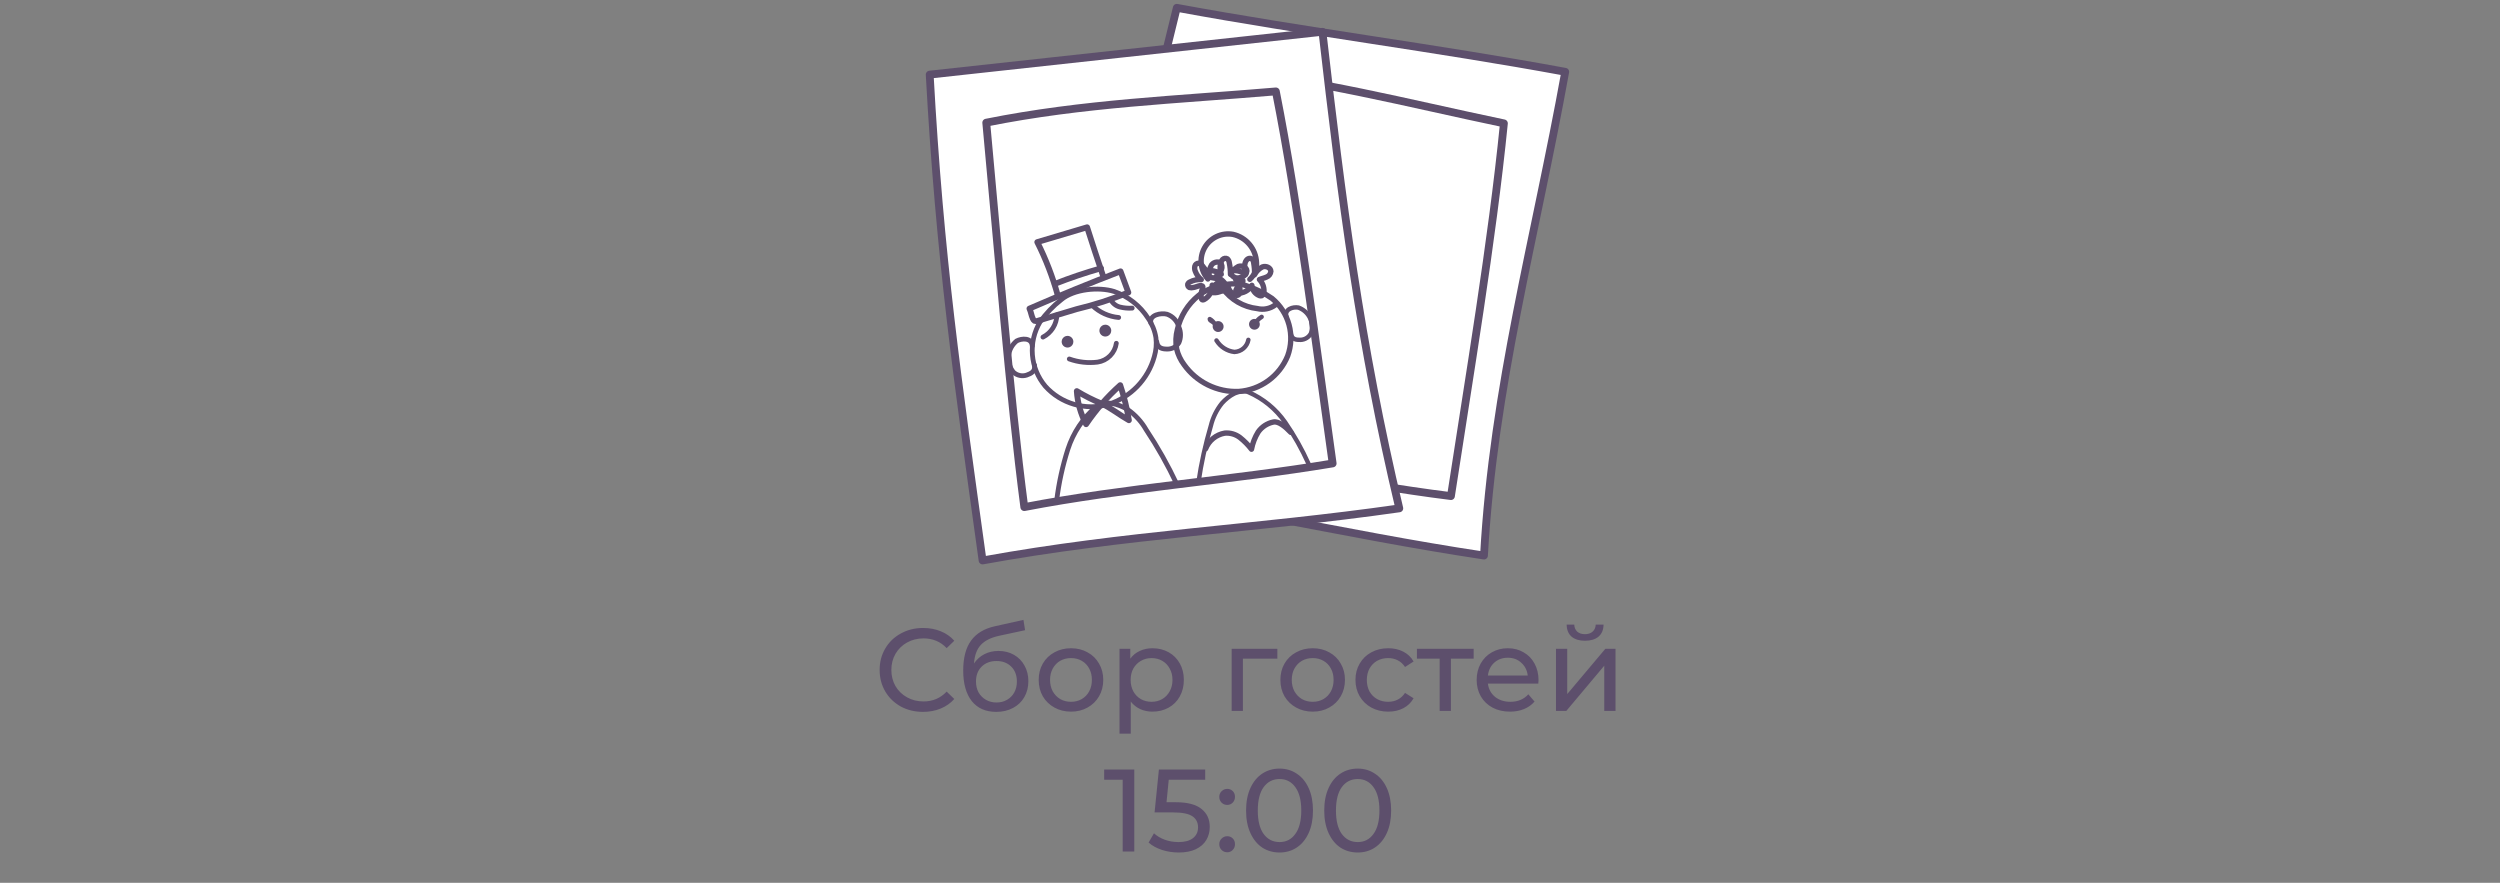
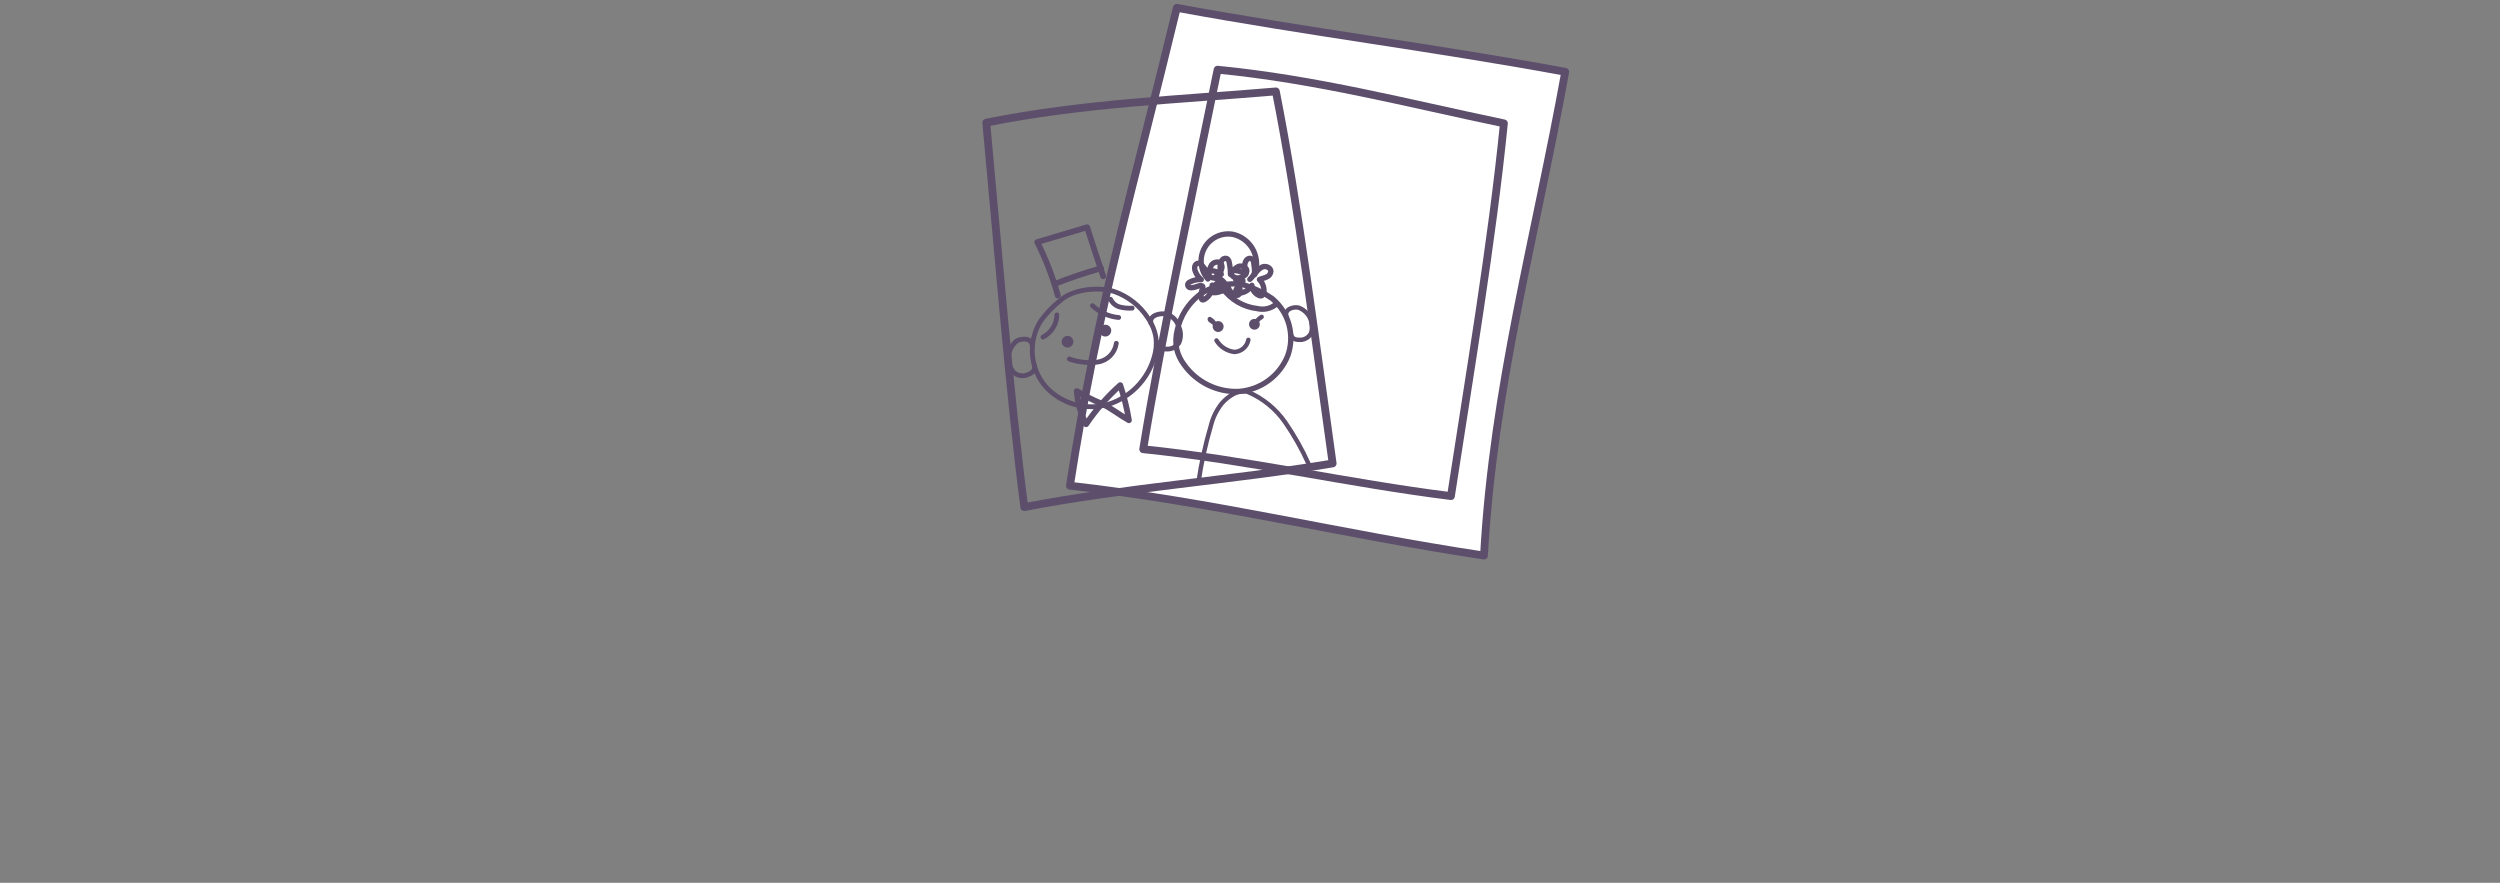
<svg xmlns="http://www.w3.org/2000/svg" width="320" height="113" viewBox="0 0 320 113" fill="none">
  <rect x="0" y="0" width="320" height="113" fill="#808080" stroke="none" />
  <path d="M189.95 71.11C191.16 49.5 196.5 30.5 200.35 9.19C183.42 6.07 167.55 4.12 150.63 1C145.12 23.86 140.55 38.94 136.95 62.17C155.55 64.27 171.35 68.31 189.95 71.11Z" fill="white" stroke="#5D4F6C" stroke-linecap="round" stroke-linejoin="round" />
  <path d="M185.72 63.5C188.03 48.4 190.98 31 192.5 15.79C180.1 13.2 168.5 10.15 155.85 8.92C152.98 23.03 148.63 43.26 146.33 57.5C159.5 58.84 172.56 61.86 185.72 63.5Z" stroke="#5D4F6C" stroke-linecap="round" stroke-linejoin="round" />
-   <path d="M179.11 65.07C174.11 44.07 171.73 25.57 169.27 4.07C152.16 5.94 136.11 7.67 119 9.55C120.29 33.02 122.55 48.5 125.77 71.74C144.19 68.39 160.5 67.73 179.11 65.07Z" fill="white" stroke="#5D4F6C" stroke-linecap="round" stroke-linejoin="round" />
  <path d="M170.58 59.32C168.44 44.2 166.27 26.68 163.31 11.7C150.69 12.78 138.67 13.2 126.24 15.7C127.59 30.02 129.24 50.7 131.11 64.91C144.08 62.41 157.5 61.5 170.58 59.32Z" stroke="#5D4F6C" stroke-linecap="round" stroke-linejoin="round" />
  <path d="M135.83 38.37C134.794 39.174 133.884 40.127 133.13 41.2C132.372 42.473 132.029 43.95 132.149 45.427C132.269 46.904 132.846 48.306 133.8 49.44C134.792 50.542 136.073 51.344 137.498 51.755C138.923 52.165 140.434 52.166 141.86 51.76C143.273 51.312 144.552 50.519 145.58 49.452C146.609 48.385 147.355 47.078 147.75 45.65C147.983 44.869 148.054 44.049 147.96 43.24C147.82 42.342 147.478 41.487 146.96 40.74C145.935 39.141 144.403 37.933 142.61 37.31C140.64 36.69 137.43 37 135.83 38.37Z" stroke="#5D4F6C" stroke-width="0.615" stroke-linecap="round" stroke-linejoin="round" />
  <path d="M132.13 44.29C132.06 43.19 130.79 43.29 130.13 43.64C129.84 43.876 129.599 44.166 129.422 44.494C129.244 44.823 129.133 45.183 129.095 45.555C129.057 45.926 129.093 46.302 129.2 46.66C129.307 47.017 129.484 47.351 129.72 47.64C129.944 47.848 130.22 47.992 130.519 48.057C130.818 48.123 131.129 48.106 131.42 48.01C131.99 47.8 132.53 47.56 132.42 46.74" stroke="#5D4F6C" stroke-width="0.615" stroke-linecap="round" stroke-linejoin="round" />
  <path d="M147.31 41.36C147.08 40.29 148.62 40.02 149.38 40.22C149.749 40.35 150.08 40.569 150.345 40.856C150.61 41.144 150.8 41.492 150.9 41.87C151.038 42.185 151.109 42.526 151.109 42.87C151.109 43.214 151.038 43.555 150.9 43.87C150.739 44.13 150.512 44.343 150.241 44.486C149.97 44.628 149.666 44.695 149.36 44.68C148.76 44.68 148.17 44.55 148.06 43.73" stroke="#5D4F6C" stroke-width="0.615" stroke-linecap="round" stroke-linejoin="round" />
  <path d="M136.87 45.95C138.029 46.364 139.269 46.501 140.49 46.35C141.097 46.261 141.658 45.978 142.091 45.544C142.523 45.11 142.804 44.547 142.89 43.94" stroke="#5D4F6C" stroke-width="0.615" stroke-linecap="round" stroke-linejoin="round" />
  <path d="M137.39 43.74C137.39 43.888 137.346 44.033 137.264 44.157C137.181 44.28 137.064 44.376 136.927 44.433C136.79 44.49 136.639 44.505 136.494 44.476C136.348 44.447 136.215 44.375 136.11 44.27C136.005 44.165 135.933 44.032 135.904 43.886C135.875 43.741 135.89 43.59 135.947 43.453C136.004 43.316 136.1 43.199 136.223 43.116C136.347 43.034 136.492 42.99 136.64 42.99C136.839 42.99 137.03 43.069 137.17 43.21C137.311 43.35 137.39 43.541 137.39 43.74Z" fill="#5D4F6C" />
  <path d="M142.24 42.31C142.242 42.461 142.199 42.609 142.116 42.736C142.033 42.862 141.915 42.961 141.775 43.02C141.636 43.079 141.483 43.095 141.334 43.066C141.186 43.037 141.05 42.964 140.943 42.857C140.836 42.751 140.763 42.614 140.734 42.466C140.705 42.317 140.721 42.164 140.78 42.025C140.839 41.885 140.938 41.767 141.064 41.684C141.191 41.601 141.339 41.558 141.49 41.56C141.688 41.563 141.877 41.642 142.017 41.782C142.158 41.923 142.237 42.112 142.24 42.31V42.31Z" fill="#5D4F6C" />
-   <path d="M144.43 37.44L143.43 34.73C139.523 36.23 135.637 37.82 131.77 39.5C131.99 39.97 131.99 40.33 132.21 40.8C132.253 40.908 132.326 41.002 132.42 41.07C132.545 41.12 132.685 41.12 132.81 41.07L137.81 39.57C140.068 39.031 142.281 38.319 144.43 37.44V37.44Z" stroke="#5D4F6C" stroke-width="0.746" stroke-linecap="round" stroke-linejoin="round" />
  <path d="M135.4 37.83C134.752 35.469 133.871 33.177 132.77 30.99L139.15 29.09C139.82 31.19 140.5 33.28 141.21 35.36" stroke="#5D4F6C" stroke-width="0.746" stroke-linecap="round" stroke-linejoin="round" />
  <path d="M135.01 36.34C136.948 35.574 138.924 34.906 140.93 34.34" stroke="#5D4F6C" stroke-width="0.746" stroke-linecap="round" stroke-linejoin="round" />
  <path d="M139.83 39.12C140.746 39.992 141.931 40.527 143.19 40.64" stroke="#5D4F6C" stroke-width="0.615" stroke-linecap="round" stroke-linejoin="round" />
  <path d="M142.15 38.3C142.263 38.545 142.43 38.762 142.637 38.935C142.845 39.108 143.088 39.233 143.35 39.3C143.863 39.427 144.393 39.474 144.92 39.44" stroke="#5D4F6C" stroke-width="0.615" stroke-linecap="round" stroke-linejoin="round" />
  <path d="M135.28 40.3C135.269 40.892 135.098 41.469 134.784 41.971C134.471 42.473 134.027 42.88 133.5 43.15" stroke="#5D4F6C" stroke-width="0.615" stroke-linecap="round" stroke-linejoin="round" />
-   <path d="M135.26 64.01C135.533 61.8 136.012 59.621 136.69 57.5C137.376 55.376 138.635 53.483 140.33 52.03C141.39 51.17 143.13 51.7 144.33 52.41C145.302 53.083 146.112 53.964 146.7 54.99C148.183 57.223 149.5 59.563 150.64 61.99" stroke="#5D4F6C" stroke-width="0.615" stroke-linecap="round" stroke-linejoin="round" />
  <path d="M137.83 50.06C137.923 51.541 138.329 52.986 139.02 54.3C140.264 52.459 141.732 50.779 143.39 49.3C143.882 50.764 144.254 52.265 144.5 53.79C143.32 53.13 142.22 52.23 141 51.66C139.903 51.211 138.843 50.676 137.83 50.06V50.06Z" stroke="#5D4F6C" stroke-width="0.746" stroke-linecap="round" stroke-linejoin="round" />
  <path d="M159.58 36.59C160.733 36.966 161.824 37.508 162.82 38.2C163.875 39.068 164.635 40.243 164.993 41.561C165.351 42.88 165.291 44.277 164.82 45.56C164.304 46.828 163.443 47.927 162.335 48.731C161.227 49.535 159.916 50.013 158.55 50.11C157.188 50.163 155.835 49.875 154.613 49.272C153.39 48.67 152.338 47.772 151.55 46.66C151.104 46.064 150.784 45.384 150.61 44.66C150.458 43.833 150.492 42.982 150.71 42.17C151.097 40.461 152.048 38.932 153.41 37.83C154.88 36.65 157.76 35.91 159.58 36.59Z" stroke="#5D4F6C" stroke-width="0.688" stroke-linecap="round" stroke-linejoin="round" />
  <path d="M164.66 40.57C164.37 39.57 165.49 39.24 166.2 39.37C166.845 39.601 167.375 40.076 167.674 40.693C167.973 41.31 168.018 42.02 167.8 42.67C167.673 42.908 167.487 43.11 167.259 43.256C167.031 43.401 166.77 43.485 166.5 43.5C165.93 43.5 165.39 43.5 165.23 42.71" stroke="#5D4F6C" stroke-width="0.568" stroke-linecap="round" stroke-linejoin="round" />
  <path d="M159.92 41.74C159.981 41.912 160.108 42.053 160.273 42.132C160.438 42.211 160.628 42.221 160.8 42.16C160.885 42.129 160.964 42.082 161.031 42.021C161.098 41.959 161.152 41.886 161.191 41.803C161.229 41.721 161.251 41.632 161.255 41.542C161.26 41.451 161.246 41.36 161.215 41.275C161.184 41.19 161.137 41.111 161.076 41.044C161.014 40.977 160.941 40.923 160.858 40.884C160.776 40.846 160.687 40.824 160.597 40.82C160.506 40.815 160.415 40.829 160.33 40.86C160.245 40.89 160.166 40.937 160.099 40.998C160.033 41.059 159.978 41.132 159.94 41.214C159.902 41.296 159.881 41.385 159.877 41.475C159.874 41.565 159.888 41.655 159.92 41.74V41.74Z" fill="#5D4F6C" />
  <path d="M155.26 42.02C155.305 42.152 155.387 42.268 155.498 42.352C155.609 42.437 155.742 42.487 155.881 42.495C156.02 42.504 156.159 42.47 156.279 42.399C156.399 42.329 156.495 42.224 156.555 42.098C156.615 41.972 156.636 41.831 156.616 41.694C156.595 41.556 156.534 41.427 156.44 41.324C156.346 41.221 156.224 41.149 156.088 41.116C155.953 41.083 155.811 41.092 155.68 41.14C155.508 41.201 155.367 41.328 155.288 41.493C155.209 41.658 155.199 41.848 155.26 42.02V42.02Z" fill="#5D4F6C" />
  <path d="M155.71 43.58C155.956 43.982 156.29 44.323 156.686 44.578C157.083 44.832 157.532 44.994 158 45.05C158.43 45.034 158.842 44.872 159.168 44.59C159.493 44.308 159.713 43.924 159.79 43.5" stroke="#5D4F6C" stroke-width="0.568" stroke-linecap="round" stroke-linejoin="round" />
  <path d="M155.5 41.5C155.348 41.225 155.123 40.996 154.85 40.84C154.85 41.12 155.39 41.16 155.5 41.5Z" stroke="#5D4F6C" stroke-width="0.568" stroke-linecap="round" stroke-linejoin="round" />
  <path d="M160.93 41.03C161.09 40.844 161.279 40.686 161.49 40.56" stroke="#5D4F6C" stroke-width="0.568" stroke-linecap="round" stroke-linejoin="round" />
  <path d="M167.5 59.38C166.664 57.516 165.66 55.732 164.5 54.05C163.322 52.358 161.699 51.026 159.81 50.2C158.64 49.73 157.25 50.67 156.41 51.61C155.73 52.457 155.245 53.444 154.99 54.5C154.29 56.873 153.759 59.292 153.4 61.74" stroke="#5D4F6C" stroke-width="0.568" stroke-linecap="round" stroke-linejoin="round" />
-   <path d="M154.32 57.44C154.522 56.924 154.853 56.469 155.283 56.118C155.712 55.768 156.224 55.534 156.77 55.44C157.468 55.38 158.164 55.583 158.72 56.01C159.269 56.444 159.763 56.945 160.19 57.5C160.339 56.717 160.63 55.968 161.05 55.29C161.511 54.635 162.205 54.18 162.99 54.02C163.69 53.88 164.56 54.65 165.22 55.34" stroke="#5D4F6C" stroke-width="0.688" stroke-linecap="round" stroke-linejoin="round" />
  <path d="M156.5 36.91C157.018 37.628 157.681 38.229 158.446 38.675C159.21 39.121 160.06 39.402 160.94 39.5C161.331 39.594 161.737 39.602 162.131 39.523C162.525 39.443 162.897 39.279 163.22 39.04" stroke="#5D4F6C" stroke-width="0.688" stroke-linecap="round" stroke-linejoin="round" />
  <path d="M154.61 35.71C154.133 35.169 153.837 34.494 153.761 33.777C153.686 33.06 153.836 32.338 154.19 31.71C154.544 31.082 155.085 30.58 155.737 30.274C156.389 29.967 157.121 29.872 157.83 30C158.654 30.187 159.394 30.64 159.936 31.289C160.478 31.937 160.792 32.746 160.83 33.59C160.868 33.992 160.81 34.396 160.663 34.771C160.515 35.147 160.281 35.482 159.98 35.75" stroke="#5D4F6C" stroke-width="0.688" stroke-linecap="round" stroke-linejoin="round" />
  <path d="M152.74 36.8C152.58 36.845 152.41 36.845 152.25 36.8C152.174 36.764 152.112 36.705 152.072 36.631C152.033 36.558 152.018 36.473 152.03 36.39C152.054 36.322 152.092 36.26 152.142 36.208C152.192 36.157 152.253 36.116 152.32 36.09C152.762 35.857 153.261 35.753 153.76 35.79C153.409 35.504 153.142 35.127 152.99 34.7C152.909 34.5 152.892 34.28 152.94 34.07C152.966 33.964 153.026 33.87 153.111 33.801C153.196 33.732 153.301 33.693 153.41 33.69C153.605 33.726 153.777 33.837 153.89 34C154.221 34.389 154.516 34.807 154.77 35.25C154.728 34.77 154.843 34.288 155.1 33.88C155.4 33.5 156.1 33.39 156.33 33.8C156.4 33.946 156.427 34.108 156.409 34.269C156.392 34.43 156.33 34.583 156.23 34.71C156.05 34.98 155.8 35.19 155.61 35.45C155.88 35.522 156.132 35.647 156.352 35.819C156.572 35.991 156.755 36.206 156.89 36.45C156.951 36.542 156.984 36.65 156.984 36.76C156.984 36.87 156.951 36.978 156.89 37.07C156.83 37.135 156.754 37.183 156.67 37.21C156.376 37.255 156.076 37.211 155.807 37.084C155.538 36.958 155.313 36.755 155.16 36.5C155.178 36.882 155.086 37.262 154.894 37.593C154.703 37.925 154.42 38.194 154.08 38.37C154.048 38.387 154.012 38.395 153.975 38.395C153.938 38.395 153.902 38.387 153.87 38.37C153.843 38.352 153.821 38.329 153.806 38.301C153.79 38.273 153.781 38.242 153.78 38.21C153.72 37.947 153.72 37.673 153.78 37.41C153.78 37.2 154.01 36.91 153.96 36.7C153.84 36.33 153.09 36.77 152.74 36.8Z" stroke="#5D4F6C" stroke-width="0.688" stroke-linecap="round" stroke-linejoin="round" />
  <path d="M158.04 35.5C157.884 35.439 157.749 35.335 157.65 35.2C157.598 35.135 157.57 35.053 157.57 34.97C157.57 34.886 157.598 34.805 157.65 34.74C157.764 34.654 157.907 34.614 158.05 34.63C158.553 34.652 159.039 34.819 159.45 35.11C159.292 34.685 159.258 34.224 159.35 33.78C159.379 33.565 159.477 33.364 159.63 33.21C159.707 33.135 159.806 33.087 159.912 33.073C160.018 33.058 160.126 33.078 160.22 33.13C160.293 33.194 160.353 33.273 160.396 33.36C160.439 33.448 160.464 33.543 160.47 33.64C160.562 34.145 160.599 34.657 160.58 35.17C160.798 34.739 161.149 34.388 161.58 34.17C162.03 33.99 162.66 34.25 162.67 34.73C162.656 34.891 162.597 35.045 162.5 35.174C162.403 35.303 162.271 35.402 162.12 35.46C161.83 35.6 161.5 35.65 161.21 35.78C161.403 35.98 161.553 36.217 161.653 36.476C161.752 36.736 161.799 37.012 161.79 37.29C161.801 37.401 161.779 37.514 161.728 37.613C161.676 37.712 161.597 37.795 161.5 37.85C161.415 37.875 161.325 37.875 161.24 37.85C160.96 37.753 160.715 37.575 160.537 37.338C160.359 37.101 160.255 36.816 160.24 36.52C160.052 36.848 159.774 37.117 159.44 37.294C159.105 37.471 158.727 37.549 158.35 37.52C158.315 37.52 158.281 37.511 158.25 37.496C158.218 37.48 158.191 37.458 158.17 37.43C158.155 37.401 158.147 37.368 158.147 37.335C158.147 37.302 158.155 37.269 158.17 37.24C158.25 36.982 158.383 36.744 158.56 36.54C158.69 36.39 159.02 36.23 159.08 36.03C159.23 35.67 158.36 35.67 158.04 35.5Z" stroke="#5D4F6C" stroke-width="0.688" stroke-linecap="round" stroke-linejoin="round" />
  <path d="M154.92 35.5C154.764 35.439 154.629 35.335 154.53 35.2C154.479 35.132 154.451 35.05 154.451 34.965C154.451 34.88 154.479 34.798 154.53 34.73C154.586 34.686 154.651 34.655 154.719 34.638C154.788 34.621 154.86 34.618 154.93 34.63C155.43 34.651 155.914 34.818 156.32 35.11C156.167 34.684 156.133 34.224 156.22 33.78C156.259 33.568 156.356 33.371 156.5 33.21C156.578 33.133 156.678 33.083 156.787 33.069C156.895 33.054 157.005 33.076 157.1 33.13C157.244 33.263 157.334 33.445 157.35 33.64C157.452 34.123 157.502 34.616 157.5 35.11C157.726 34.684 158.074 34.336 158.5 34.11C158.95 33.94 159.59 34.2 159.6 34.68C159.586 34.841 159.527 34.995 159.43 35.124C159.333 35.253 159.201 35.352 159.05 35.41C158.76 35.55 158.43 35.6 158.14 35.73C158.525 36.137 158.734 36.68 158.72 37.24C158.72 37.46 158.64 37.72 158.43 37.79C158.345 37.815 158.255 37.815 158.17 37.79C157.891 37.691 157.648 37.512 157.47 37.275C157.292 37.039 157.188 36.755 157.17 36.46C156.982 36.788 156.704 37.057 156.37 37.234C156.035 37.411 155.657 37.489 155.28 37.46C155.244 37.463 155.208 37.458 155.175 37.444C155.142 37.43 155.113 37.408 155.09 37.38C155.065 37.319 155.065 37.251 155.09 37.19C155.175 36.933 155.315 36.698 155.5 36.5C155.63 36.34 155.95 36.19 156.02 35.99C156.11 35.6 155.24 35.6 154.92 35.5Z" stroke="#5D4F6C" stroke-width="0.688" stroke-linecap="round" stroke-linejoin="round" />
-   <path d="M118.144 91.12C117.094 91.12 116.144 90.89 115.294 90.43C114.454 89.96 113.794 89.32 113.314 88.51C112.834 87.69 112.594 86.77 112.594 85.75C112.594 84.73 112.834 83.815 113.314 83.005C113.794 82.185 114.459 81.545 115.309 81.085C116.159 80.615 117.109 80.38 118.159 80.38C118.979 80.38 119.729 80.52 120.409 80.8C121.089 81.07 121.669 81.475 122.149 82.015L121.174 82.96C120.384 82.13 119.399 81.715 118.219 81.715C117.439 81.715 116.734 81.89 116.104 82.24C115.474 82.59 114.979 83.075 114.619 83.695C114.269 84.305 114.094 84.99 114.094 85.75C114.094 86.51 114.269 87.2 114.619 87.82C114.979 88.43 115.474 88.91 116.104 89.26C116.734 89.61 117.439 89.785 118.219 89.785C119.389 89.785 120.374 89.365 121.174 88.525L122.149 89.47C121.669 90.01 121.084 90.42 120.394 90.7C119.714 90.98 118.964 91.12 118.144 91.12ZM127.806 83.32C128.546 83.32 129.206 83.485 129.786 83.815C130.366 84.145 130.816 84.605 131.136 85.195C131.466 85.775 131.631 86.44 131.631 87.19C131.631 87.96 131.456 88.645 131.106 89.245C130.766 89.835 130.281 90.295 129.651 90.625C129.031 90.955 128.321 91.12 127.521 91.12C126.171 91.12 125.126 90.66 124.386 89.74C123.656 88.81 123.291 87.505 123.291 85.825C123.291 84.195 123.626 82.92 124.296 82C124.966 81.07 125.991 80.455 127.371 80.155L131.001 79.345L131.211 80.665L127.866 81.385C126.826 81.615 126.051 82.005 125.541 82.555C125.031 83.105 124.741 83.895 124.671 84.925C125.011 84.415 125.451 84.02 125.991 83.74C126.531 83.46 127.136 83.32 127.806 83.32ZM127.551 89.92C128.061 89.92 128.511 89.805 128.901 89.575C129.301 89.345 129.611 89.03 129.831 88.63C130.051 88.22 130.161 87.755 130.161 87.235C130.161 86.445 129.921 85.81 129.441 85.33C128.961 84.85 128.331 84.61 127.551 84.61C126.771 84.61 126.136 84.85 125.646 85.33C125.166 85.81 124.926 86.445 124.926 87.235C124.926 87.755 125.036 88.22 125.256 88.63C125.486 89.03 125.801 89.345 126.201 89.575C126.601 89.805 127.051 89.92 127.551 89.92ZM137.092 91.09C136.302 91.09 135.592 90.915 134.962 90.565C134.332 90.215 133.837 89.735 133.477 89.125C133.127 88.505 132.952 87.805 132.952 87.025C132.952 86.245 133.127 85.55 133.477 84.94C133.837 84.32 134.332 83.84 134.962 83.5C135.592 83.15 136.302 82.975 137.092 82.975C137.882 82.975 138.587 83.15 139.207 83.5C139.837 83.84 140.327 84.32 140.677 84.94C141.037 85.55 141.217 86.245 141.217 87.025C141.217 87.805 141.037 88.505 140.677 89.125C140.327 89.735 139.837 90.215 139.207 90.565C138.587 90.915 137.882 91.09 137.092 91.09ZM137.092 89.83C137.602 89.83 138.057 89.715 138.457 89.485C138.867 89.245 139.187 88.915 139.417 88.495C139.647 88.065 139.762 87.575 139.762 87.025C139.762 86.475 139.647 85.99 139.417 85.57C139.187 85.14 138.867 84.81 138.457 84.58C138.057 84.35 137.602 84.235 137.092 84.235C136.582 84.235 136.122 84.35 135.712 84.58C135.312 84.81 134.992 85.14 134.752 85.57C134.522 85.99 134.407 86.475 134.407 87.025C134.407 87.575 134.522 88.065 134.752 88.495C134.992 88.915 135.312 89.245 135.712 89.485C136.122 89.715 136.582 89.83 137.092 89.83ZM147.512 82.975C148.282 82.975 148.972 83.145 149.582 83.485C150.192 83.825 150.667 84.3 151.007 84.91C151.357 85.52 151.532 86.225 151.532 87.025C151.532 87.825 151.357 88.535 151.007 89.155C150.667 89.765 150.192 90.24 149.582 90.58C148.972 90.92 148.282 91.09 147.512 91.09C146.942 91.09 146.417 90.98 145.937 90.76C145.467 90.54 145.067 90.22 144.737 89.8V93.91H143.297V83.05H144.677V84.31C144.997 83.87 145.402 83.54 145.892 83.32C146.382 83.09 146.922 82.975 147.512 82.975ZM147.392 89.83C147.902 89.83 148.357 89.715 148.757 89.485C149.167 89.245 149.487 88.915 149.717 88.495C149.957 88.065 150.077 87.575 150.077 87.025C150.077 86.475 149.957 85.99 149.717 85.57C149.487 85.14 149.167 84.81 148.757 84.58C148.357 84.35 147.902 84.235 147.392 84.235C146.892 84.235 146.437 84.355 146.027 84.595C145.627 84.825 145.307 85.15 145.067 85.57C144.837 85.99 144.722 86.475 144.722 87.025C144.722 87.575 144.837 88.065 145.067 88.495C145.297 88.915 145.617 89.245 146.027 89.485C146.437 89.715 146.892 89.83 147.392 89.83ZM163.502 84.31H159.092V91H157.652V83.05H163.502V84.31ZM168.03 91.09C167.24 91.09 166.53 90.915 165.9 90.565C165.27 90.215 164.775 89.735 164.415 89.125C164.065 88.505 163.89 87.805 163.89 87.025C163.89 86.245 164.065 85.55 164.415 84.94C164.775 84.32 165.27 83.84 165.9 83.5C166.53 83.15 167.24 82.975 168.03 82.975C168.82 82.975 169.525 83.15 170.145 83.5C170.775 83.84 171.265 84.32 171.615 84.94C171.975 85.55 172.155 86.245 172.155 87.025C172.155 87.805 171.975 88.505 171.615 89.125C171.265 89.735 170.775 90.215 170.145 90.565C169.525 90.915 168.82 91.09 168.03 91.09ZM168.03 89.83C168.54 89.83 168.995 89.715 169.395 89.485C169.805 89.245 170.125 88.915 170.355 88.495C170.585 88.065 170.7 87.575 170.7 87.025C170.7 86.475 170.585 85.99 170.355 85.57C170.125 85.14 169.805 84.81 169.395 84.58C168.995 84.35 168.54 84.235 168.03 84.235C167.52 84.235 167.06 84.35 166.65 84.58C166.25 84.81 165.93 85.14 165.69 85.57C165.46 85.99 165.345 86.475 165.345 87.025C165.345 87.575 165.46 88.065 165.69 88.495C165.93 88.915 166.25 89.245 166.65 89.485C167.06 89.715 167.52 89.83 168.03 89.83ZM177.699 91.09C176.889 91.09 176.164 90.915 175.524 90.565C174.894 90.215 174.399 89.735 174.039 89.125C173.679 88.505 173.499 87.805 173.499 87.025C173.499 86.245 173.679 85.55 174.039 84.94C174.399 84.32 174.894 83.84 175.524 83.5C176.164 83.15 176.889 82.975 177.699 82.975C178.419 82.975 179.059 83.12 179.619 83.41C180.189 83.7 180.629 84.12 180.939 84.67L179.844 85.375C179.594 84.995 179.284 84.71 178.914 84.52C178.544 84.33 178.134 84.235 177.684 84.235C177.164 84.235 176.694 84.35 176.274 84.58C175.864 84.81 175.539 85.14 175.299 85.57C175.069 85.99 174.954 86.475 174.954 87.025C174.954 87.585 175.069 88.08 175.299 88.51C175.539 88.93 175.864 89.255 176.274 89.485C176.694 89.715 177.164 89.83 177.684 89.83C178.134 89.83 178.544 89.735 178.914 89.545C179.284 89.355 179.594 89.07 179.844 88.69L180.939 89.38C180.629 89.93 180.189 90.355 179.619 90.655C179.059 90.945 178.419 91.09 177.699 91.09ZM188.626 84.31H185.716V91H184.276V84.31H181.366V83.05H188.626V84.31ZM196.932 87.07C196.932 87.18 196.922 87.325 196.902 87.505H190.452C190.542 88.205 190.847 88.77 191.367 89.2C191.897 89.62 192.552 89.83 193.332 89.83C194.282 89.83 195.047 89.51 195.627 88.87L196.422 89.8C196.062 90.22 195.612 90.54 195.072 90.76C194.542 90.98 193.947 91.09 193.287 91.09C192.447 91.09 191.702 90.92 191.052 90.58C190.402 90.23 189.897 89.745 189.537 89.125C189.187 88.505 189.012 87.805 189.012 87.025C189.012 86.255 189.182 85.56 189.522 84.94C189.872 84.32 190.347 83.84 190.947 83.5C191.557 83.15 192.242 82.975 193.002 82.975C193.762 82.975 194.437 83.15 195.027 83.5C195.627 83.84 196.092 84.32 196.422 84.94C196.762 85.56 196.932 86.27 196.932 87.07ZM193.002 84.19C192.312 84.19 191.732 84.4 191.262 84.82C190.802 85.24 190.532 85.79 190.452 86.47H195.552C195.472 85.8 195.197 85.255 194.727 84.835C194.267 84.405 193.692 84.19 193.002 84.19ZM199.166 83.05H200.606V88.84L205.481 83.05H206.786V91H205.346V85.21L200.486 91H199.166V83.05ZM202.886 82.015C202.146 82.015 201.571 81.84 201.161 81.49C200.751 81.13 200.541 80.615 200.531 79.945H201.506C201.516 80.315 201.641 80.615 201.881 80.845C202.131 81.065 202.461 81.175 202.871 81.175C203.281 81.175 203.611 81.065 203.861 80.845C204.111 80.615 204.241 80.315 204.251 79.945H205.256C205.246 80.615 205.031 81.13 204.611 81.49C204.191 81.84 203.616 82.015 202.886 82.015ZM145.188 98.5V109H143.703V99.805H141.333V98.5H145.188ZM150.485 102.685C151.985 102.685 153.085 102.97 153.785 103.54C154.495 104.1 154.85 104.87 154.85 105.85C154.85 106.47 154.7 107.03 154.4 107.53C154.11 108.02 153.665 108.41 153.065 108.7C152.475 108.98 151.745 109.12 150.875 109.12C150.135 109.12 149.42 109.01 148.73 108.79C148.04 108.56 147.47 108.245 147.02 107.845L147.71 106.66C148.07 107 148.53 107.275 149.09 107.485C149.65 107.685 150.24 107.785 150.86 107.785C151.65 107.785 152.26 107.62 152.69 107.29C153.13 106.95 153.35 106.49 153.35 105.91C153.35 105.28 153.11 104.805 152.63 104.485C152.15 104.155 151.33 103.99 150.17 103.99H147.785L148.34 98.5H154.265V99.805H149.6L149.315 102.685H150.485ZM157.088 103.03C156.808 103.03 156.568 102.935 156.368 102.745C156.168 102.545 156.068 102.295 156.068 101.995C156.068 101.705 156.168 101.465 156.368 101.275C156.568 101.075 156.808 100.975 157.088 100.975C157.368 100.975 157.603 101.07 157.793 101.26C157.983 101.45 158.078 101.695 158.078 101.995C158.078 102.295 157.978 102.545 157.778 102.745C157.588 102.935 157.358 103.03 157.088 103.03ZM157.088 109.09C156.808 109.09 156.568 108.995 156.368 108.805C156.168 108.605 156.068 108.355 156.068 108.055C156.068 107.765 156.168 107.525 156.368 107.335C156.568 107.135 156.808 107.035 157.088 107.035C157.368 107.035 157.603 107.13 157.793 107.32C157.983 107.51 158.078 107.755 158.078 108.055C158.078 108.355 157.978 108.605 157.778 108.805C157.588 108.995 157.358 109.09 157.088 109.09ZM163.787 109.12C162.957 109.12 162.217 108.91 161.567 108.49C160.927 108.06 160.422 107.44 160.052 106.63C159.682 105.82 159.497 104.86 159.497 103.75C159.497 102.64 159.682 101.68 160.052 100.87C160.422 100.06 160.927 99.445 161.567 99.025C162.217 98.595 162.957 98.38 163.787 98.38C164.607 98.38 165.337 98.595 165.977 99.025C166.627 99.445 167.137 100.06 167.507 100.87C167.877 101.68 168.062 102.64 168.062 103.75C168.062 104.86 167.877 105.82 167.507 106.63C167.137 107.44 166.627 108.06 165.977 108.49C165.337 108.91 164.607 109.12 163.787 109.12ZM163.787 107.785C164.627 107.785 165.297 107.44 165.797 106.75C166.307 106.06 166.562 105.06 166.562 103.75C166.562 102.44 166.307 101.44 165.797 100.75C165.297 100.06 164.627 99.715 163.787 99.715C162.937 99.715 162.257 100.06 161.747 100.75C161.247 101.44 160.997 102.44 160.997 103.75C160.997 105.06 161.247 106.06 161.747 106.75C162.257 107.44 162.937 107.785 163.787 107.785ZM173.792 109.12C172.962 109.12 172.222 108.91 171.572 108.49C170.932 108.06 170.427 107.44 170.057 106.63C169.687 105.82 169.502 104.86 169.502 103.75C169.502 102.64 169.687 101.68 170.057 100.87C170.427 100.06 170.932 99.445 171.572 99.025C172.222 98.595 172.962 98.38 173.792 98.38C174.612 98.38 175.342 98.595 175.982 99.025C176.632 99.445 177.142 100.06 177.512 100.87C177.882 101.68 178.067 102.64 178.067 103.75C178.067 104.86 177.882 105.82 177.512 106.63C177.142 107.44 176.632 108.06 175.982 108.49C175.342 108.91 174.612 109.12 173.792 109.12ZM173.792 107.785C174.632 107.785 175.302 107.44 175.802 106.75C176.312 106.06 176.567 105.06 176.567 103.75C176.567 102.44 176.312 101.44 175.802 100.75C175.302 100.06 174.632 99.715 173.792 99.715C172.942 99.715 172.262 100.06 171.752 100.75C171.252 101.44 171.002 102.44 171.002 103.75C171.002 105.06 171.252 106.06 171.752 106.75C172.262 107.44 172.942 107.785 173.792 107.785Z" fill="#5D4F6C" />
</svg>